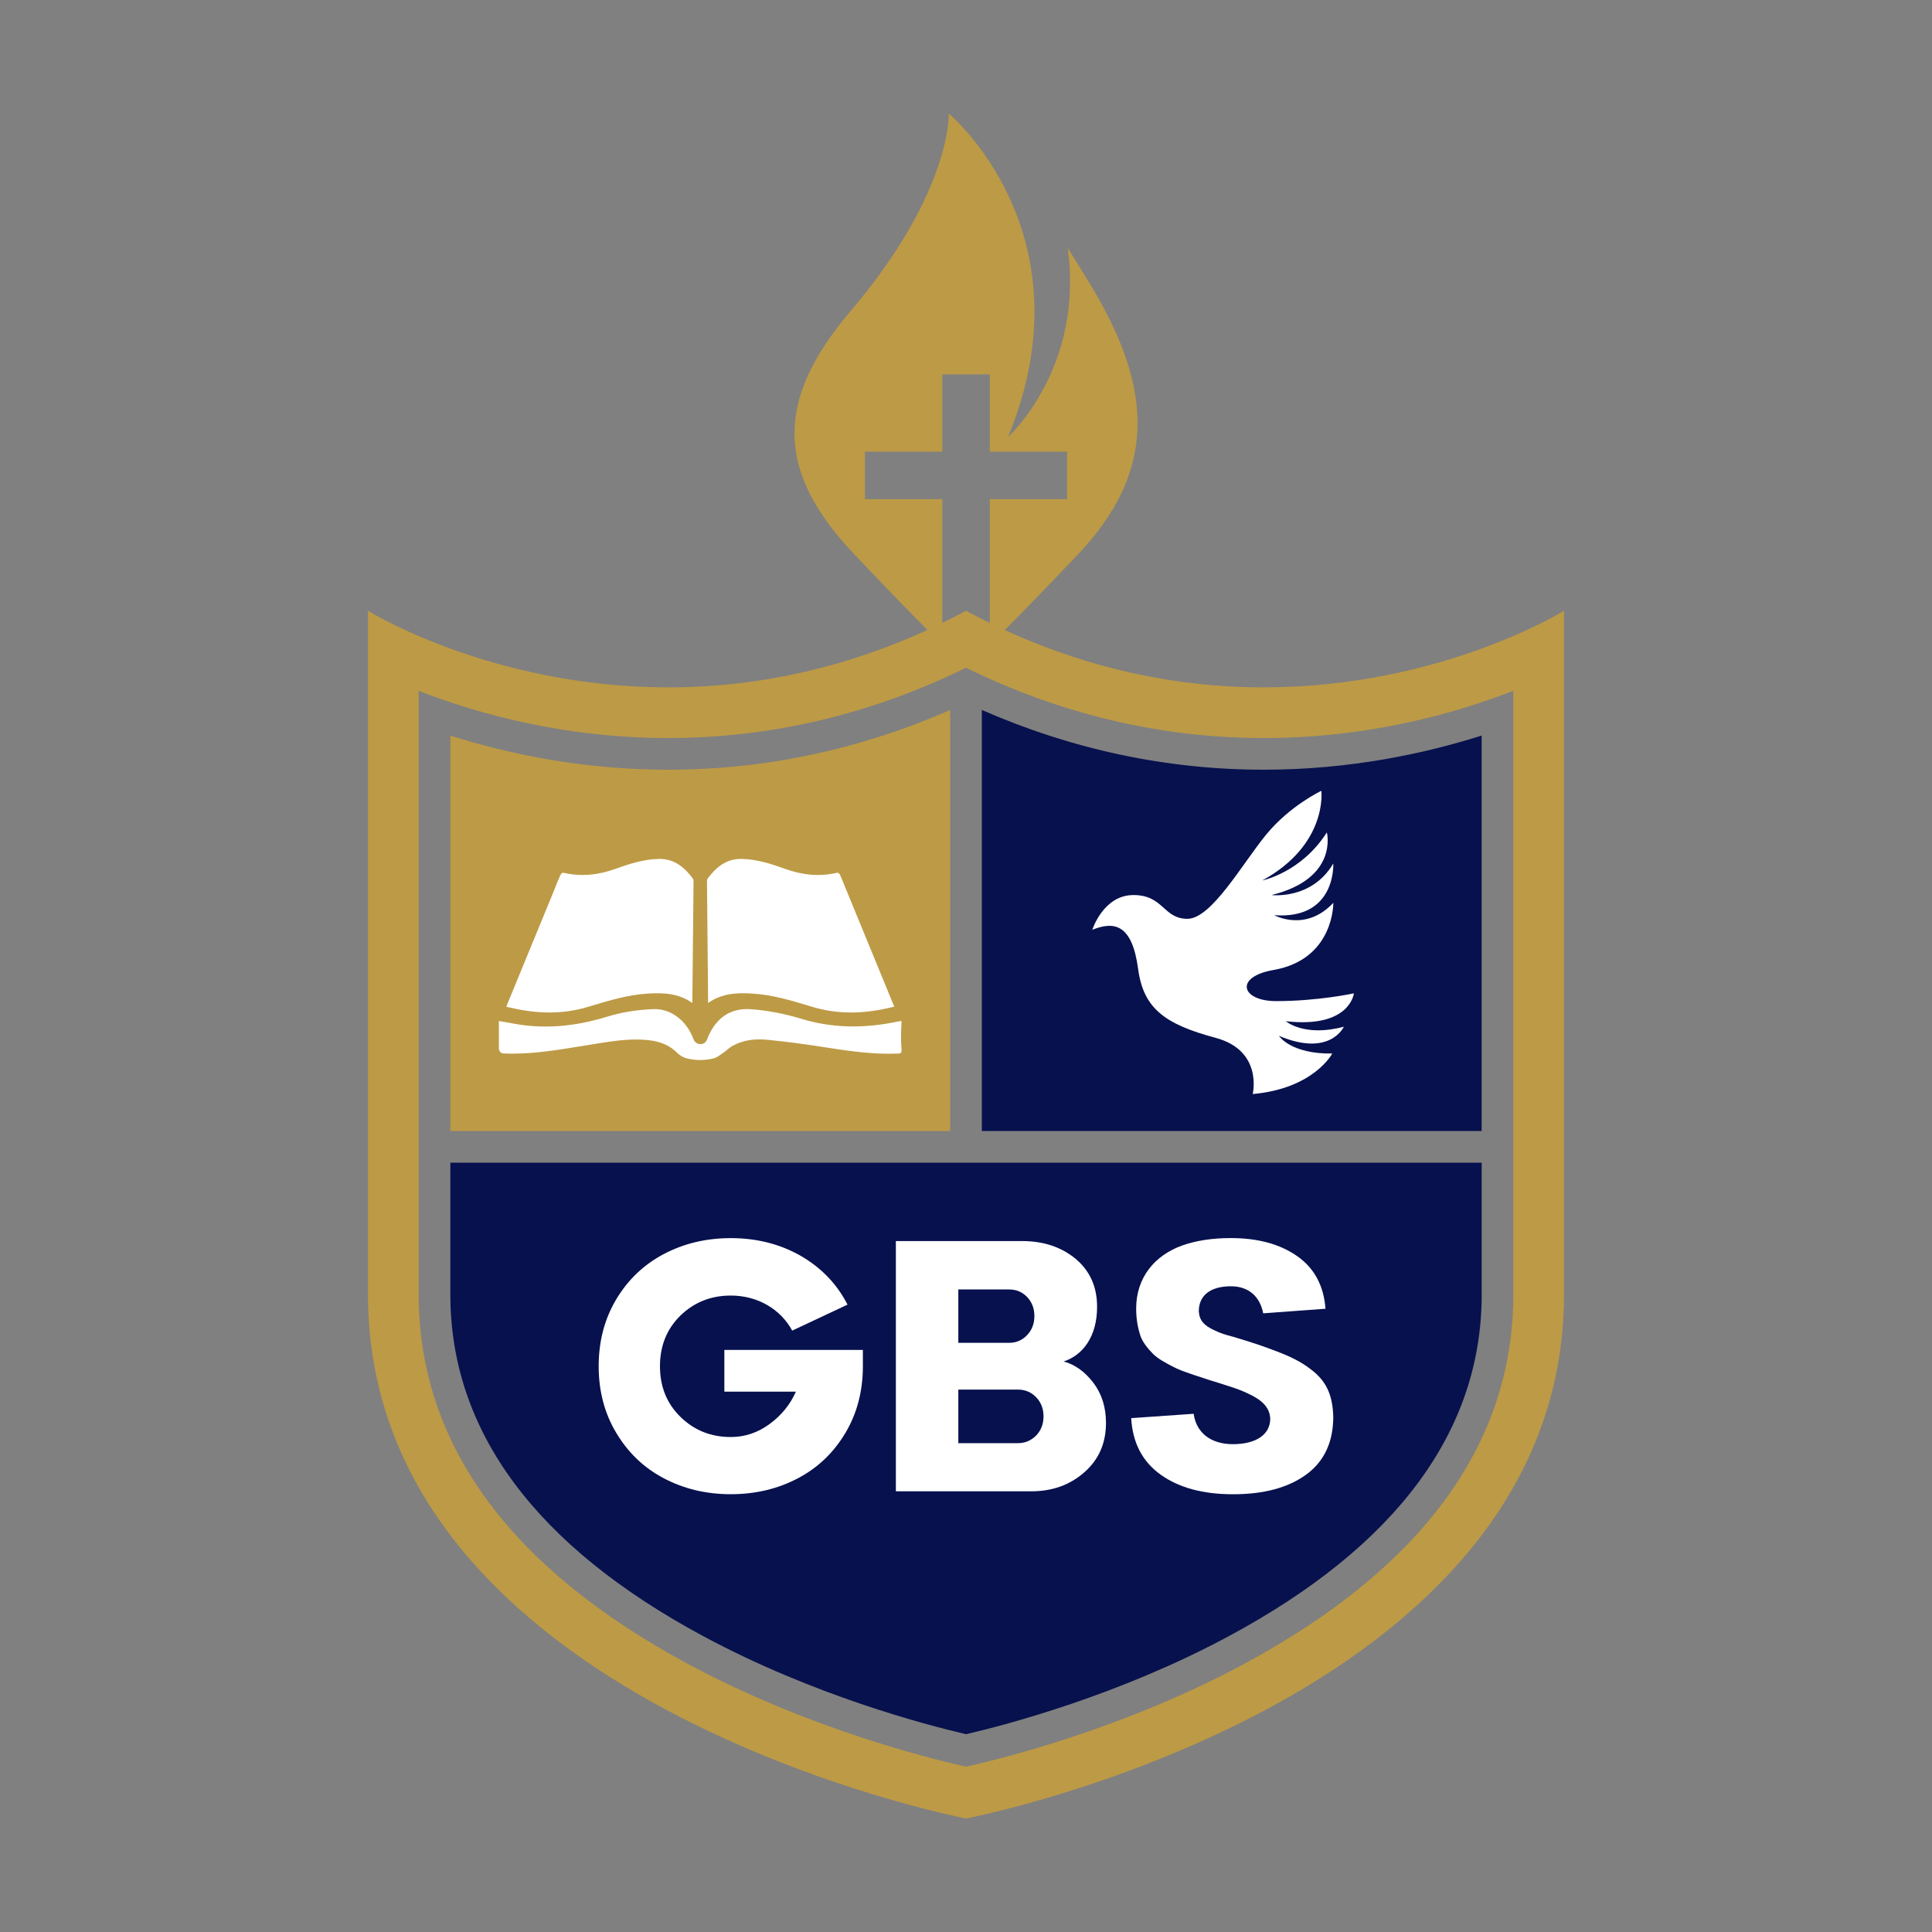
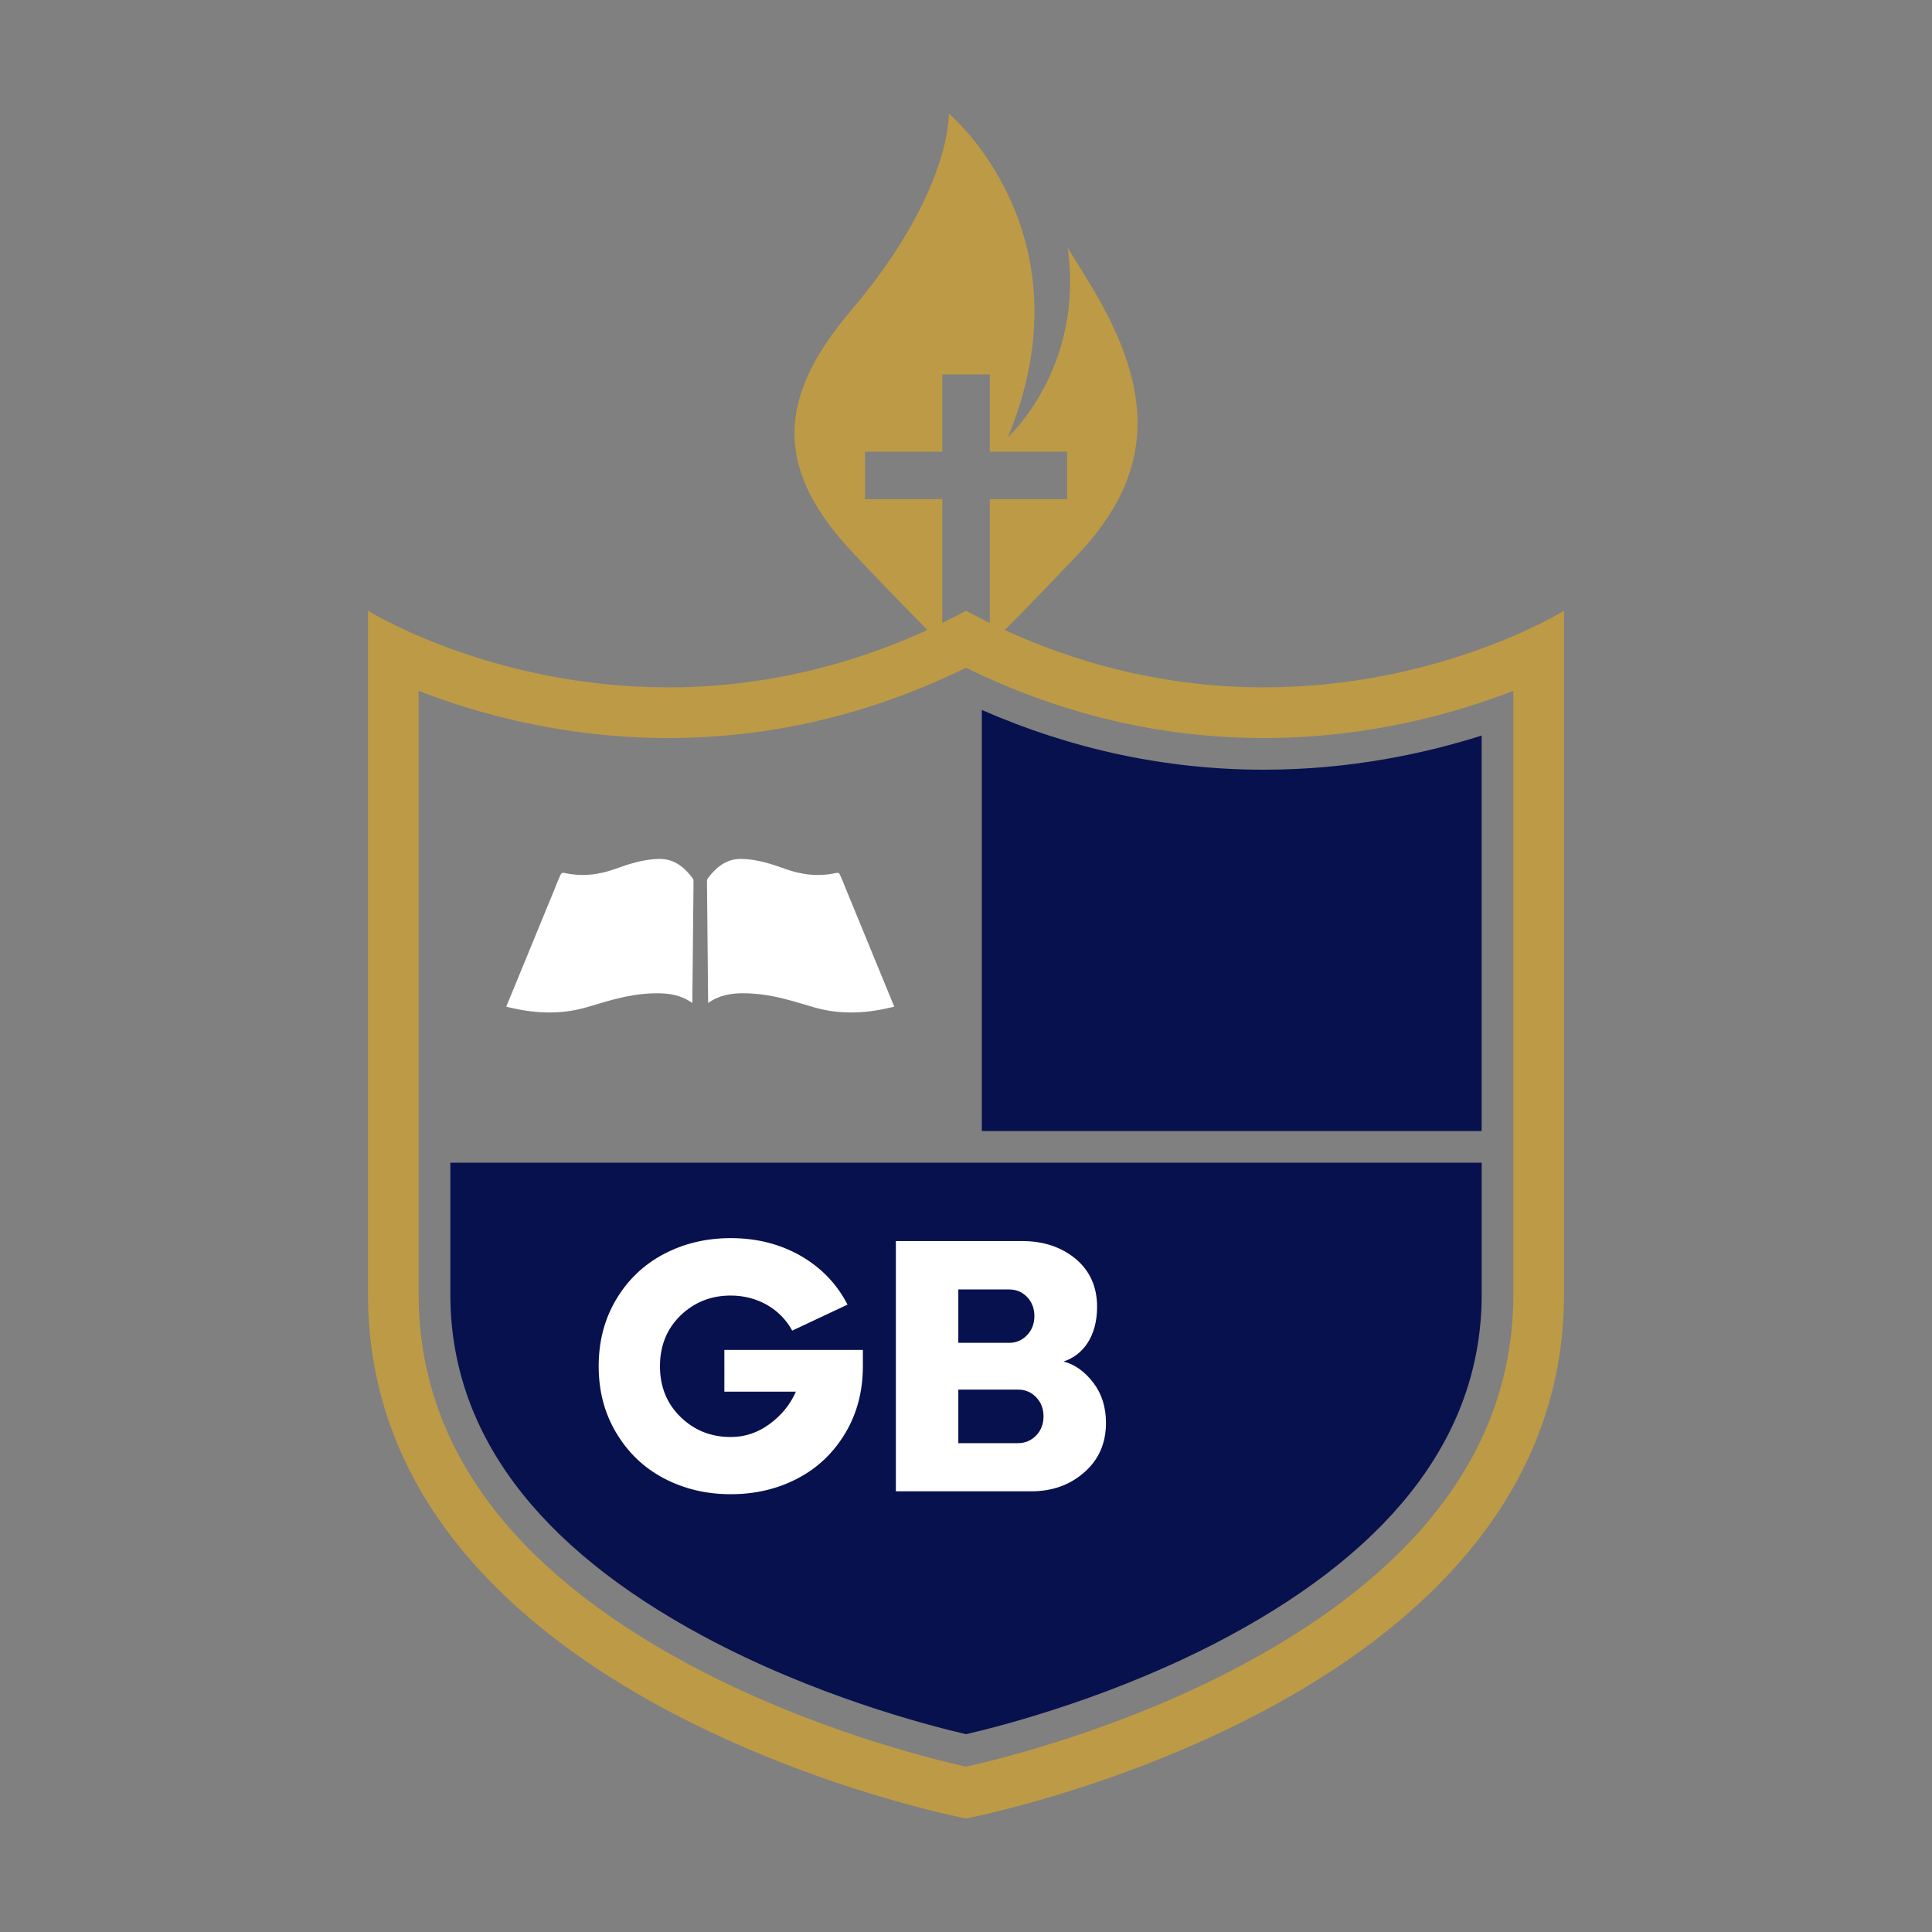
<svg xmlns="http://www.w3.org/2000/svg" version="1.1" id="Layer_1" x="0px" y="0px" viewBox="0 0 400 400" style="enable-background:new 0 0 400 400;" xml:space="preserve">
  <rect x="0" y="0" width="400" height="400" fill="#808080" stroke="none" />
  <style type="text/css">
	.st0{fill:#07114E;}
	.st1{fill:#BD9A45;}
	.st2{fill:#FFFFFF;}
</style>
  <g>
    <g>
      <g>
        <path class="st0" d="M203.28,234.17h103.48v-81.88c-11.64,3.69-27.17,7.07-45.1,7.07c-20.04,0-39.64-4.16-58.38-12.37V234.17z" />
-         <path class="st1" d="M196.72,234.17v-87.18c-18.74,8.21-38.35,12.37-58.38,12.37c-17.93,0-33.46-3.37-45.1-7.07v81.87H196.72z" />
        <path class="st0" d="M203.28,240.73h-6.56H93.24V268c0,28.3,17.66,52.12,52.49,70.82c22.68,12.17,45.81,18.26,54.28,20.23     c8.46-1.97,31.59-8.05,54.27-20.23c34.83-18.69,52.49-42.52,52.49-70.82v-27.28H203.28z" />
      </g>
      <g>
        <path class="st1" d="M200,138.25c19.69,9.66,40.41,14.55,61.66,14.55c21.64,0,39.66-5.09,51.66-9.78V268     c0,30.9-18.82,56.67-55.94,76.6c-24.89,13.36-50.25,19.59-57.38,21.17c-7.14-1.59-32.49-7.82-57.38-21.17     C105.5,324.67,86.68,298.9,86.68,268V143.03c12,4.68,30.02,9.77,51.66,9.77C159.59,152.8,180.31,147.91,200,138.25      M323.81,126.45c0,0-25.47,15.86-62.15,15.86c-18.34,0-39.49-3.96-61.66-15.86c-22.17,11.89-43.32,15.86-61.66,15.86     c-36.69,0-62.15-15.86-62.15-15.86s0,56.68,0,141.55C76.19,352.87,200,376.5,200,376.5S323.81,352.87,323.81,268     C323.81,183.14,323.81,126.45,323.81,126.45L323.81,126.45z" />
      </g>
      <g>
        <g>
          <path class="st2" d="M149.96,279.49h28.69v3.36c0,5.13-1.19,9.72-3.58,13.76c-2.42,4.08-5.67,7.23-9.83,9.43      c-4.15,2.2-8.81,3.32-13.94,3.32s-9.75-1.12-13.91-3.32s-7.41-5.35-9.83-9.43c-2.42-4.05-3.61-8.63-3.61-13.76      s1.19-9.72,3.61-13.8c2.42-4.05,5.67-7.19,9.83-9.39c4.16-2.2,8.78-3.32,13.91-3.32c5.38,0,10.19,1.23,14.45,3.65      c4.26,2.46,7.52,5.82,9.72,10.12l-11.45,5.38c-2.46-4.52-7.23-7.26-12.72-7.26c-4.08,0-7.55,1.37-10.4,4.12      c-2.85,2.78-4.26,6.29-4.26,10.51c0,4.23,1.41,7.73,4.26,10.51c2.85,2.78,6.32,4.15,10.4,4.15c2.93,0,5.6-0.9,8.06-2.71      c2.46-1.81,4.26-4.05,5.42-6.68h-14.81V279.49z" />
          <path class="st2" d="M226.34,286.25c1.77,2.31,2.64,5.09,2.64,8.35c0,4.19-1.48,7.59-4.48,10.22c-3,2.64-6.65,3.94-11.02,3.94      h-28v-51.81h26.16c4.41,0,8.09,1.23,11.06,3.68c2.96,2.49,4.44,5.78,4.44,9.94c0,6.07-2.89,10.01-6.94,11.31      C222.51,282.49,224.57,283.94,226.34,286.25z M198.41,266.96v11.06h10.51c1.48,0,2.71-0.54,3.72-1.59      c1.01-1.05,1.52-2.38,1.52-3.97c0-1.55-0.51-2.89-1.52-3.94c-1.01-1.05-2.24-1.55-3.72-1.55H198.41z M210.77,298.79      c1.48,0,2.71-0.54,3.76-1.59c1.01-1.05,1.52-2.38,1.52-3.97c0-1.55-0.51-2.89-1.52-3.94c-1.01-1.05-2.28-1.59-3.76-1.59h-12.36      v11.09H210.77z" />
-           <path class="st2" d="M261.53,271.91c-0.69-3.58-3.11-5.6-6.68-5.6c-4.23,0-6.65,1.88-6.65,5.17c0.11,1.92,1.12,2.96,3.14,3.9      c1.41,0.69,2.28,0.94,4.05,1.41c2.09,0.61,3.87,1.19,5.27,1.66c1.41,0.47,2.93,1.05,4.51,1.66c3.14,1.26,4.91,2.31,6.86,3.9      c2.82,2.38,3.9,5.2,4.01,9.43c-0.04,5.17-1.88,9.14-5.6,11.85c-3.72,2.71-8.74,4.08-15.14,4.08c-6.21,0-11.2-1.34-14.99-4.05      c-3.79-2.71-5.82-6.61-6.11-11.71l12.93-0.9c0.58,4.05,3.68,6.29,8.13,6.29c4.59,0,7.7-1.84,7.73-5.27      c-0.11-2.38-1.73-3.9-4.66-5.24c-2.06-0.98-3.54-1.37-6.11-2.2c-1.41-0.43-2.6-0.8-3.5-1.12c-0.94-0.29-1.99-0.65-3.11-1.05      c-1.16-0.4-2.06-0.8-2.75-1.16c-1.37-0.69-3.29-1.73-4.23-2.75c-0.94-0.97-2.1-2.31-2.57-3.79c-0.47-1.48-0.83-3.29-0.83-5.49      c0-6.39,3.79-11.02,9.57-13.08c2.89-1.01,6.21-1.52,10.01-1.52c5.6,0,10.15,1.23,13.73,3.72c3.58,2.49,5.53,6.14,5.89,10.91      L261.53,271.91z" />
        </g>
-         <path class="st2" d="M226.15,192.5c0,0,2.27-7.19,8.52-7.19s6.15,4.92,11.17,4.92c5.02,0,11.45-11.55,16.37-17.51     c4.92-5.96,11.36-8.99,11.36-8.99s1.39,11.1-12.21,18.55c0,0,8.05-1.61,13.35-9.94c0,0,2.5,9.52-11.45,12.97     c0,0,8.33,1.04,12.78-6.53c0,0,0.66,11.64-12.21,10.7c0,0,6.45,3.6,12.22-2.56c0,0,0.21,11.71-12.4,13.91     c-8.14,1.42-6.72,6.44,0.57,6.44c8.71,0,16.09-1.61,16.09-1.61s-0.76,7.29-14.1,5.77c0,0,3.82,3.34,12.02,1.14     c0,0-2.84,6.37-13.44,1.89c0,0,2.4,3.79,11.04,3.66c0,0-3.79,7.26-16.47,8.39c0,0,2.19-8.98-7.66-11.63     c-10.58-2.84-14.98-6.11-16.07-14.31C234.38,191.26,230.64,190.7,226.15,192.5z" />
        <g>
          <path class="st2" d="M105.28,208.54c0.58,0.13,1.12,0.25,1.66,0.36c5.34,1.09,10.18,0.95,14.77-0.43l0.67-0.2      c3.79-1.14,7.72-2.33,11.78-2.56c2.91-0.17,6.23-0.16,9.18,1.95c0.09-7.52,0.18-17.65,0.25-25.17c0-0.24-0.05-0.47-0.13-0.58      c-2.15-2.89-4.33-4.13-7.09-4.08c-3.21,0.07-6.28,1.09-8.9,2.04c-3.7,1.34-7.17,1.63-10.6,0.87c-0.48-0.1-0.64,0-0.9,0.55      c-0.43,0.95-0.86,2.02-1.29,3.14l-9.87,24L105.28,208.54z" />
-           <path class="st2" d="M186.64,217.04c-0.17-1.79-0.08-3.56,0-5.28c0.01-0.13,0-0.25-0.01-0.39l-0.12,0.02      c-0.3,0.05-0.59,0.1-0.87,0.16c-7.09,1.46-13.51,1.26-19.63-0.59c-3.62-1.1-7.06-1.76-10.49-2.01c-3.83-0.28-6.69,1.35-8.5,4.83      c-0.22,0.42-0.43,0.89-0.64,1.44c-0.23,0.6-0.75,0.97-1.38,0.96c-0.63-0.01-1.19-0.41-1.42-1.03l0-0.01l0.31-0.1l-0.32,0.09      c-1.42-3.87-4.76-6.37-8.34-6.2c-3.44,0.14-6.55,0.65-9.48,1.55c-7.02,2.16-13.49,2.61-19.76,1.38      c-0.67-0.13-1.34-0.24-2.04-0.36l-0.66-0.11v5.68c0,0.54,0.4,1,0.9,1.03c5.32,0.26,10.65-0.61,15.8-1.45l2.97-0.48      c2.86-0.47,5.79-0.95,8.75-0.95c0.77,0,1.55,0.03,2.33,0.11c2.7,0.26,4.69,1.13,6.26,2.74c0.41,0.42,1.22,0.89,1.78,1.03      c1.9,0.49,3.82,0.49,5.72,0.01c0.52-0.13,1.02-0.49,1.52-0.84c0.14-0.1,0.27-0.19,0.41-0.29c0.26-0.18,0.5-0.38,0.75-0.58      c0.33-0.27,0.67-0.56,1.05-0.78c2.05-1.19,4.47-1.64,7.4-1.34c3.84,0.38,7.97,0.92,12.61,1.66c5.31,0.84,9.78,1.37,14.33,1.19      c0.37-0.01,0.58-0.07,0.67-0.17C186.65,217.8,186.69,217.51,186.64,217.04z" />
          <path class="st2" d="M153.83,205.64c0.67,0,1.32,0.03,1.96,0.07c4.07,0.24,7.99,1.42,11.78,2.56l0.67,0.2      c4.59,1.38,9.42,1.52,14.77,0.43c0.54-0.11,1.09-0.23,1.67-0.37l0.47-0.1l-10.01-24.36l0,0.01c-0.39-0.99-0.77-1.94-1.15-2.79      c-0.25-0.55-0.41-0.66-0.9-0.55c-3.43,0.76-6.9,0.47-10.6-0.87c-2.62-0.95-5.69-1.97-8.9-2.04c-2.76-0.05-4.94,1.19-7.09,4.08      c-0.08,0.11-0.13,0.34-0.13,0.58c0.07,7.52,0.16,17.66,0.24,25.17C148.91,206.01,151.45,205.64,153.83,205.64z" />
        </g>
      </g>
    </g>
    <path class="st1" d="M226.28,59.81c-1.76-2.96-3.51-5.78-5.23-8.49c3.48,24.84-12.35,39.17-12.35,39.17   c17.4-42.19-12.26-66.99-12.26-66.99s0.6,16.27-20.3,40.86c-15.94,18.76-15.39,33.4,0.8,50.49c16.2,17.1,23.09,23.39,23.09,23.39   s6.9-6.3,23.09-23.39C239.32,97.76,238.86,80.97,226.28,59.81z M220.93,103.35h-16v28.31h-9.84v-28.31h-16v-9.84h16v-16h9.84v16h16   V103.35z" />
  </g>
</svg>